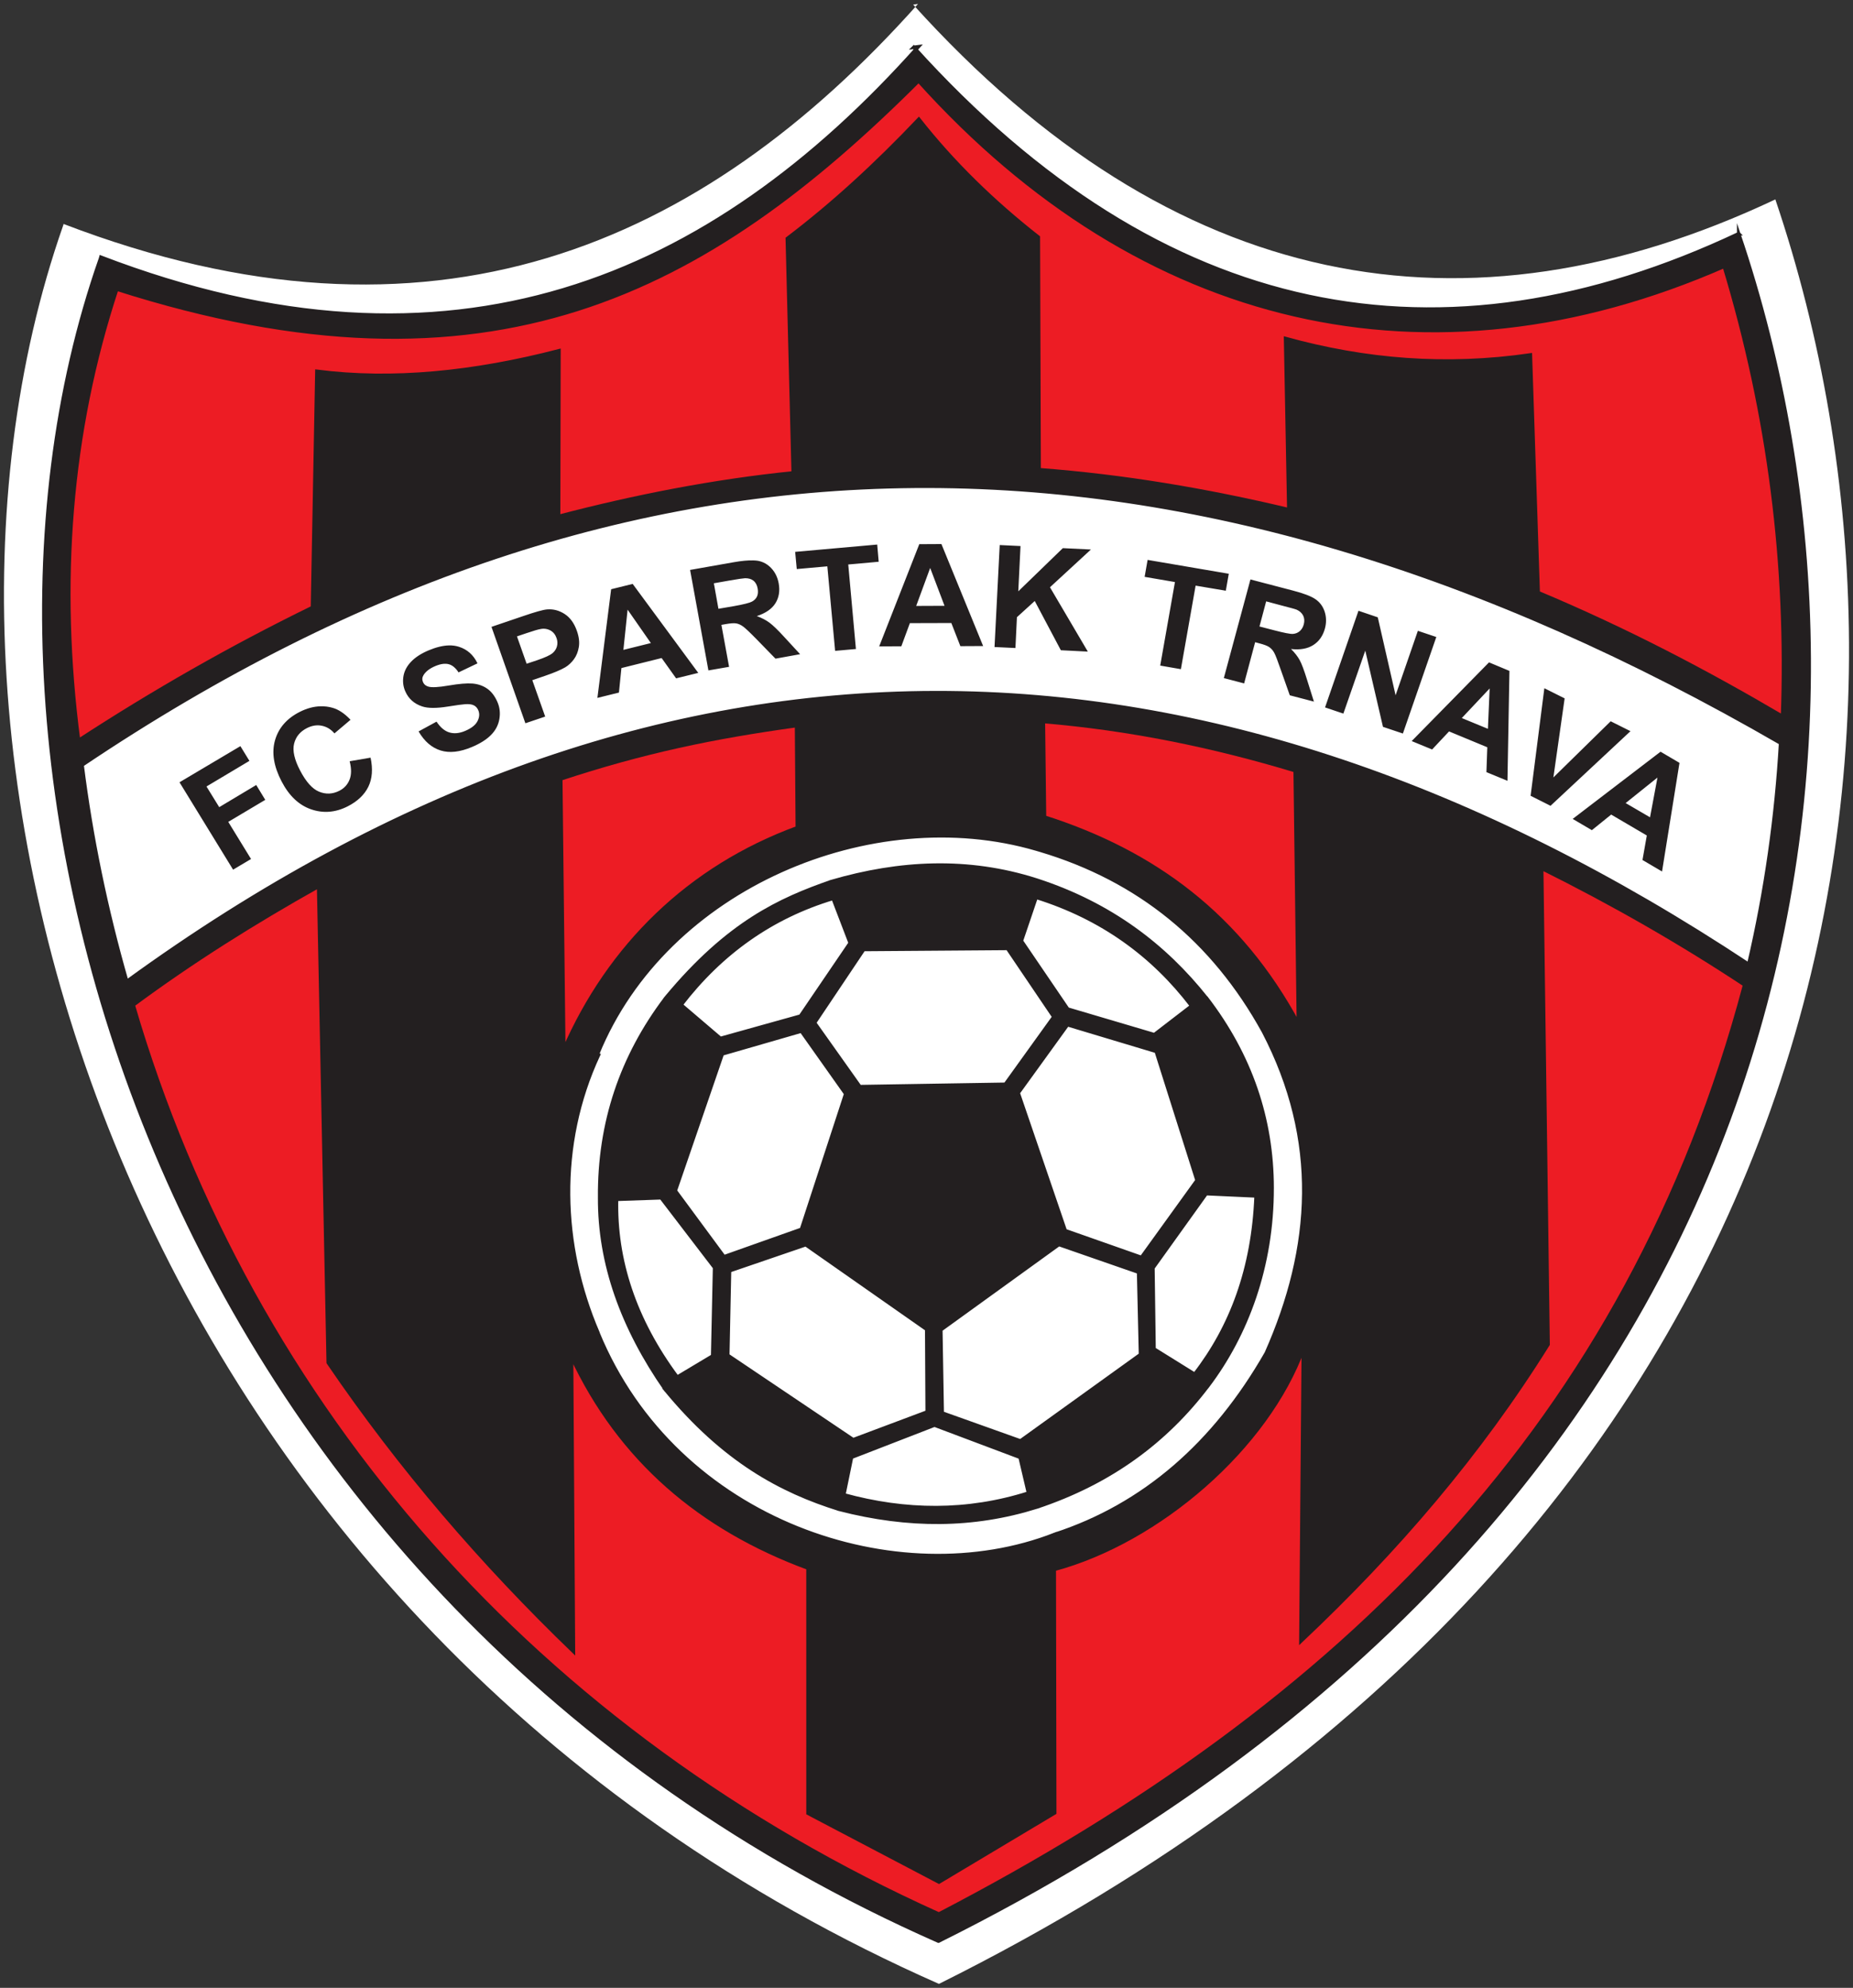
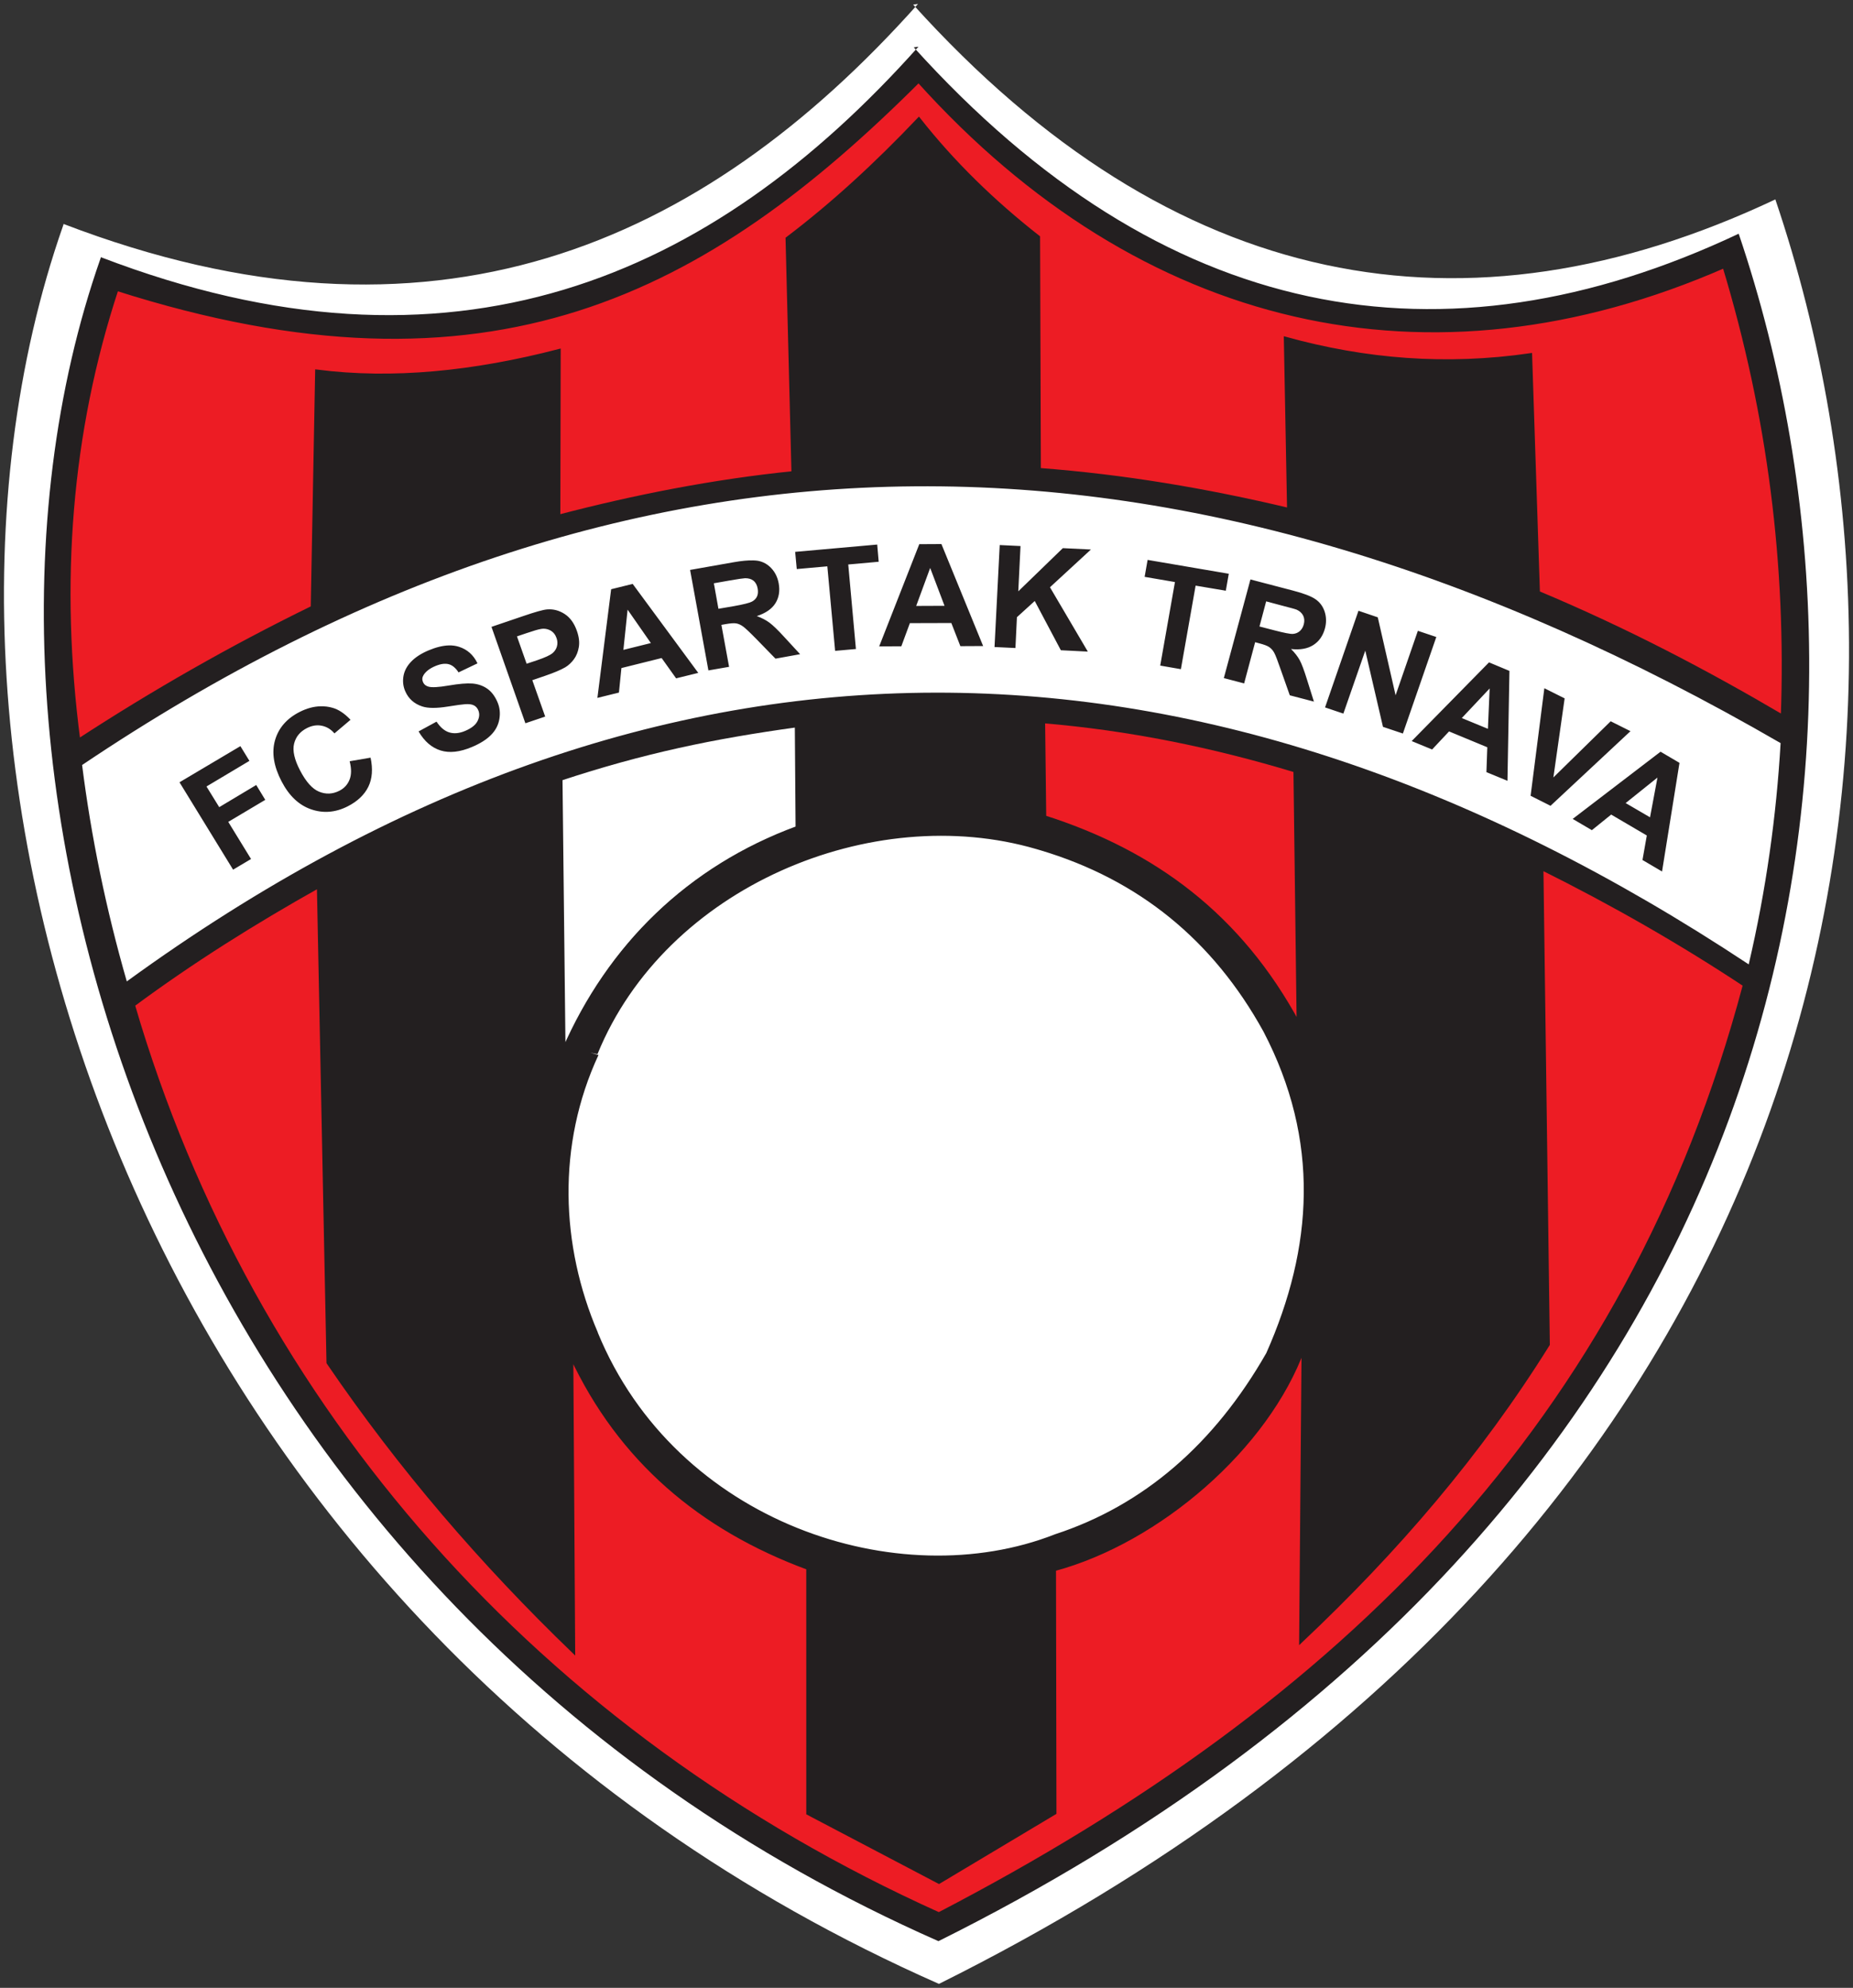
<svg xmlns="http://www.w3.org/2000/svg" version="1.1" width="467.927" height="501.958" id="svg13575">
  <rect width="100%" height="100%" fill="#333333" stroke="none" />
  <defs id="defs13577" />
  <g transform="translate(-170.781,-375.758)" id="layer1">
    <path d="m 619.096,426.12 0,-0.013 c 46.196,136.499 17.195,336.889 -211.202,450.605 l -0.004,0.004 C 203.97,786.694 138.943,569.084 186.718,432.731 l 0.004,0.004 0.118,-0.422 c 92.701,35.535 160.926,5.905 215.763,-55.555 l -1.234,0.158 0.004,-0.004 c 65.701,72.779 139.527,86.09 217.719,49.204 l 0.004,0.004" id="path10432" style="fill:#ffffff;fill-opacity:1;fill-rule:evenodd;stroke:none" />
-     <path d="m 373.139,636.124 11.205,15.836 -11.181,34.212 -19.557,6.932 -12.297,-16.668 11.867,-34.545 19.963,-5.767 z m -34.309,90.55 c 14.76,17.91 29.094,25.576 43.843,30.194 l 0,0.004 c 17.573,4.521 33.887,4.416 49.837,-0.536 l -0.004,-0.004 c 18.867,-6.254 32.836,-16.81 43.25,-30.568 l 0.009,0.008 c 9.837,-12.987 16.302,-30.312 16.258,-50.097 l 0.004,-0.004 c -0.033,-17.309 -5.398,-33.315 -16.574,-47.893 l -0.028,0.004 c -10.56,-13.291 -24.228,-23.697 -42.617,-29.711 -0.077,-0.028 -0.154,-0.049 -0.231,-0.073 -0.045,-0.016 -0.089,-0.033 -0.134,-0.045 -17.199,-5.479 -34.411,-4.631 -51.764,0.418 l 0,0.004 c -12.954,4.513 -25.978,10.385 -41.615,29.204 l -0.004,-0.004 c -0.028,0.033 -0.053,0.069 -0.077,0.102 -0.033,0.041 -0.065,0.077 -0.097,0.118 l 0.004,0.004 c -11.189,14.789 -16.81,31.485 -16.688,50.259 l 0.004,0 c -0.11,16.838 5.775,33.003 16.623,48.607 l 0.013,-0.004 -0.007,0.013 z m 42.325,-124.06 c -15.483,4.651 -28.295,13.746 -38.376,26.879 l 9.935,8.478 20.203,-5.637 12.553,-18.457 -4.314,-11.262 z m 51.278,-0.272 c 16.558,5.183 29.443,14.561 39.265,27.435 l -9.419,7.248 -21.871,-6.465 -11.708,-17.212 3.734,-11.006 z M 326.472,678.607 c -0.349,15.207 4.489,30.312 15.32,44.894 l 0.219,-0.126 8.734,-5.227 0.483,-22.305 -13.494,-17.63 -11.262,0.394 z m 57.393,74.613 c 15.535,4.282 31.201,4.468 46.631,-0.446 l -2.118,-9.022 -21.611,-8.133 -20.953,8.121 -1.948,9.48 z m 88.594,-30.45 c 9.249,-11.944 14.793,-26.668 15.515,-45.024 l -12.605,-0.576 -13.445,18.766 0.28,20.458 10.255,6.376 z m 0.605,-48.96 -14.042,19.464 -19.241,-6.769 -11.879,-34.768 12.447,-17.22 22.402,6.729 10.312,32.564 z m -47.864,-58.562 11.692,17.285 -12.24,17.017 -36.744,0.593 -11.436,-16.12 12.402,-18.506 36.326,-0.268 z m 3.267,124.361 -19.752,-7.049 -0.353,-21.006 29.821,-21.546 20.125,6.993 0.479,20.795 -30.32,21.814 z m -73.907,-21.623 0.442,-21.343 19.245,-6.587 30.555,21.384 0.114,20.848 -18.681,7.009 -31.676,-21.311" id="path10434" style="fill:#231f20;fill-opacity:1;fill-rule:evenodd;stroke:none" />
-     <path d="m 373.139,636.124 11.205,15.836 -11.181,34.212 -19.557,6.932 -12.297,-16.668 11.867,-34.545 19.963,-5.767 z m -34.309,90.55 c 14.76,17.91 29.094,25.576 43.843,30.194 l 0,0.004 c 17.573,4.521 33.887,4.416 49.837,-0.536 l -0.004,-0.004 c 18.867,-6.254 32.836,-16.81 43.25,-30.568 l 0.009,0.008 c 9.837,-12.987 16.302,-30.312 16.258,-50.097 l 0.004,-0.004 c -0.033,-17.309 -5.398,-33.315 -16.574,-47.893 l -0.028,0.004 c -10.56,-13.291 -24.228,-23.697 -42.617,-29.711 -0.077,-0.028 -0.154,-0.049 -0.231,-0.073 -0.045,-0.016 -0.089,-0.033 -0.134,-0.045 -17.199,-5.479 -34.411,-4.631 -51.764,0.418 l 0,0.004 c -12.954,4.513 -25.978,10.385 -41.615,29.204 l -0.004,-0.004 c -0.028,0.033 -0.053,0.069 -0.077,0.102 -0.033,0.041 -0.065,0.077 -0.097,0.118 l 0.004,0.004 c -11.189,14.789 -16.81,31.485 -16.688,50.259 l 0.004,0 c -0.11,16.838 5.775,33.003 16.623,48.607 l 0.013,-0.004 -0.007,0.013 z m 42.325,-124.06 c -15.483,4.651 -28.295,13.746 -38.376,26.879 l 9.935,8.478 20.203,-5.637 12.553,-18.457 -4.314,-11.262 z m 51.278,-0.272 c 16.558,5.183 29.443,14.561 39.265,27.435 l -9.419,7.248 -21.871,-6.465 -11.708,-17.212 3.734,-11.006 z M 326.472,678.607 c -0.349,15.207 4.489,30.312 15.32,44.894 l 0.219,-0.126 8.734,-5.227 0.483,-22.305 -13.494,-17.63 -11.262,0.394 z m 57.393,74.613 c 15.535,4.282 31.201,4.468 46.631,-0.446 l -2.118,-9.022 -21.611,-8.133 -20.953,8.121 -1.948,9.48 z m 88.594,-30.45 c 9.249,-11.944 14.793,-26.668 15.515,-45.024 l -12.605,-0.576 -13.445,18.766 0.28,20.458 10.255,6.376 z m 0.605,-48.96 -14.042,19.464 -19.241,-6.769 -11.879,-34.768 12.447,-17.22 22.402,6.729 10.312,32.564 z m -47.864,-58.562 11.692,17.285 -12.24,17.017 -36.744,0.593 -11.436,-16.12 12.402,-18.506 36.326,-0.268 z m 3.267,124.361 -19.752,-7.049 -0.353,-21.006 29.821,-21.546 20.125,6.993 0.479,20.795 -30.32,21.814 z m -73.907,-21.623 0.442,-21.343 19.245,-6.587 30.555,21.384 0.114,20.848 -18.681,7.009 -31.676,-21.311 z" id="path10436" style="fill:none;stroke:#231f20;stroke-width:0.877;stroke-linecap:butt;stroke-linejoin:miter;stroke-miterlimit:22.926;stroke-opacity:1;stroke-dasharray:none" />
-     <path d="m 200.407,448.822 c -10.239,33.977 -15.337,68.339 -9.635,113.663 19.399,-12.987 39.029,-24.103 58.83,-33.384 l 1.311,-59.561 c 19.707,2.167 40.089,0.097 60.985,-5.162 l 0.065,41.655 c 19.582,-5.365 39.277,-9.022 59.029,-11.018 l -1.246,-58.956 c 12.005,-9.225 22.836,-19.35 33.047,-29.943 9.148,10.909 19.03,20.941 30.02,29.65 l 0.548,58.436 c 20.941,1.554 41.895,4.931 62.799,10.085 l -0.726,-42.917 c 18.51,5.073 39.269,6.652 61.854,3.985 l 2.082,59.999 c 20.588,8.652 41.071,19.022 61.387,31.067 1.489,-40.328 -4.253,-78.992 -14.647,-113.188 l -0.033,0.007 c -72.117,30.255 -139.596,21.27 -203.328,-46.805 -55.742,58.436 -117.952,80.542 -202.099,52.463 l -0.243,-0.077 z m 236.765,314.369 c 22.439,-7.329 40.279,-22.845 53.38,-45.77 11.838,-26.668 13.624,-53.656 -0.702,-81.151 -12.735,-23.129 -31.542,-38.4 -56.322,-45.803 -0.081,-0.024 -0.166,-0.049 -0.252,-0.073 -0.276,-0.081 -0.548,-0.162 -0.824,-0.243 -41.395,-12.114 -93.549,9.48 -110.793,51.789 l -1.798,-0.381 2.049,0.601 c -10.536,22.69 -9.562,48.132 -0.166,70.052 l -0.016,0.02 c 19.764,48.157 76.034,66.436 115.444,50.961 l 0,0.004 0,-0.004 z m 62.604,-46.761 c -9.411,27.844 -42.706,51.034 -62.604,55.697 l 0,61.261 -29.086,17.654 -33.12,-17.435 -0.345,-61.785 C 344.463,760.599 325.855,741.471 315.259,718.566 l -0.024,0.004 0.28,74.004 C 291.761,770.058 270.482,745.132 253.709,719.791 l -2.605,-120.03 c -15.637,8.661 -31.144,18.599 -46.517,29.813 28.222,92.157 94.868,181.482 203.255,229.269 C 529.824,797.091 589.478,710.542 611.105,624.501 594.036,613.348 577.08,603.616 560.246,595.277 l 1.416,120.075 c -17.431,27.865 -38.956,52.828 -62.308,74.678 L 499.776,716.431 z M 434.769,582.034 c 29.468,8.656 50.657,27.832 63.599,51.164 l -0.783,-62.755 c -21.237,-6.29 -42.276,-10.345 -63.116,-12.208 l 0.304,23.782 -0.004,0.016 z m -121.228,57.661 c 11.53,-26.436 31.42,-45.044 58.315,-55.129 l -0.195,-25.308 c -19.862,2.451 -39.529,6.907 -59.005,13.336 l 0.662,67.036 0.223,0.065 z m 296.301,-204.915 0,-0.007 C 654.043,565.379 626.3,757.112 407.765,865.921 l -0.007,0 C 212.643,779.787 150.424,571.576 196.134,441.107 l 0.007,0.004 0.114,-0.406 c 88.696,34.005 153.975,5.654 206.445,-53.152 l -1.181,0.154 0.007,-0.007 c 62.86,69.633 133.5,82.373 208.312,47.077 l 0.004,0.004 z M 202.801,623.576 c 135.16,-98.208 272.856,-94.795 409.571,-4.306 4.383,-18.758 6.989,-37.471 8.052,-55.872 -150.099,-86.877 -290.023,-87.872 -428.909,5.536 2.281,18.096 6.039,36.408 11.286,54.642" id="path10438" style="fill:#231f20;fill-opacity:1;fill-rule:evenodd;stroke:none" />
-     <path d="m 200.407,448.822 c -10.239,33.977 -15.337,68.339 -9.635,113.663 19.399,-12.987 39.029,-24.103 58.83,-33.384 l 1.311,-59.561 c 19.707,2.167 40.089,0.097 60.985,-5.162 l 0.065,41.655 c 19.582,-5.365 39.277,-9.022 59.029,-11.018 l -1.246,-58.956 c 12.005,-9.225 22.836,-19.35 33.047,-29.943 9.148,10.909 19.03,20.941 30.02,29.65 l 0.548,58.436 c 20.941,1.554 41.895,4.931 62.799,10.085 l -0.726,-42.917 c 18.51,5.073 39.269,6.652 61.854,3.985 l 2.082,59.999 c 20.588,8.652 41.071,19.022 61.387,31.067 1.489,-40.328 -4.253,-78.992 -14.647,-113.188 l -0.033,0.007 c -72.117,30.255 -139.596,21.27 -203.328,-46.805 -55.742,58.436 -117.952,80.542 -202.099,52.463 l -0.243,-0.077 z m 236.765,314.369 c 22.439,-7.329 40.279,-22.845 53.38,-45.77 11.838,-26.668 13.624,-53.656 -0.702,-81.151 -12.735,-23.129 -31.542,-38.4 -56.322,-45.803 -0.081,-0.024 -0.166,-0.049 -0.252,-0.073 -0.276,-0.081 -0.548,-0.162 -0.824,-0.243 -41.395,-12.114 -93.549,9.48 -110.793,51.789 l -1.798,-0.381 2.049,0.601 c -10.536,22.69 -9.562,48.132 -0.166,70.052 l -0.016,0.02 c 19.764,48.157 76.034,66.436 115.444,50.961 l 0,0.004 0,-0.004 z m 62.604,-46.761 c -9.411,27.844 -42.706,51.034 -62.604,55.697 l 0,61.261 -29.086,17.654 -33.12,-17.435 -0.345,-61.785 C 344.463,760.599 325.855,741.471 315.259,718.566 l -0.024,0.004 0.28,74.004 C 291.761,770.058 270.482,745.132 253.709,719.791 l -2.605,-120.03 c -15.637,8.661 -31.144,18.599 -46.517,29.813 28.222,92.157 94.868,181.482 203.255,229.269 C 529.824,797.091 589.478,710.542 611.105,624.501 594.036,613.348 577.08,603.616 560.246,595.277 l 1.416,120.075 c -17.431,27.865 -38.956,52.828 -62.308,74.678 L 499.776,716.431 z M 434.769,582.034 c 29.468,8.656 50.657,27.832 63.599,51.164 l -0.783,-62.755 c -21.237,-6.29 -42.276,-10.345 -63.116,-12.208 l 0.304,23.782 -0.004,0.016 z m -121.228,57.661 c 11.53,-26.436 31.42,-45.044 58.315,-55.129 l -0.195,-25.308 c -19.862,2.451 -39.529,6.907 -59.005,13.336 l 0.662,67.036 0.223,0.065 z m 296.301,-204.915 0,-0.007 C 654.043,565.379 626.3,757.112 407.765,865.921 l -0.007,0 C 212.643,779.787 150.424,571.576 196.134,441.107 l 0.007,0.004 0.114,-0.406 c 88.696,34.005 153.975,5.654 206.445,-53.152 l -1.181,0.154 0.007,-0.007 c 62.86,69.633 133.5,82.373 208.312,47.077 l 0.004,0.004 z M 202.801,623.576 c 135.16,-98.208 272.856,-94.795 409.571,-4.306 4.383,-18.758 6.989,-37.471 8.052,-55.872 -150.099,-86.877 -290.023,-87.872 -428.909,5.536 2.281,18.096 6.039,36.408 11.286,54.642 z" id="path10440" style="fill:none;stroke:#231f20;stroke-width:0.877;stroke-linecap:butt;stroke-linejoin:miter;stroke-miterlimit:22.926;stroke-opacity:1;stroke-dasharray:none" />
+     <path d="m 200.407,448.822 c -10.239,33.977 -15.337,68.339 -9.635,113.663 19.399,-12.987 39.029,-24.103 58.83,-33.384 l 1.311,-59.561 c 19.707,2.167 40.089,0.097 60.985,-5.162 l 0.065,41.655 c 19.582,-5.365 39.277,-9.022 59.029,-11.018 l -1.246,-58.956 c 12.005,-9.225 22.836,-19.35 33.047,-29.943 9.148,10.909 19.03,20.941 30.02,29.65 l 0.548,58.436 c 20.941,1.554 41.895,4.931 62.799,10.085 l -0.726,-42.917 c 18.51,5.073 39.269,6.652 61.854,3.985 l 2.082,59.999 c 20.588,8.652 41.071,19.022 61.387,31.067 1.489,-40.328 -4.253,-78.992 -14.647,-113.188 l -0.033,0.007 c -72.117,30.255 -139.596,21.27 -203.328,-46.805 -55.742,58.436 -117.952,80.542 -202.099,52.463 l -0.243,-0.077 z m 236.765,314.369 c 22.439,-7.329 40.279,-22.845 53.38,-45.77 11.838,-26.668 13.624,-53.656 -0.702,-81.151 -12.735,-23.129 -31.542,-38.4 -56.322,-45.803 -0.081,-0.024 -0.166,-0.049 -0.252,-0.073 -0.276,-0.081 -0.548,-0.162 -0.824,-0.243 -41.395,-12.114 -93.549,9.48 -110.793,51.789 l -1.798,-0.381 2.049,0.601 c -10.536,22.69 -9.562,48.132 -0.166,70.052 l -0.016,0.02 c 19.764,48.157 76.034,66.436 115.444,50.961 z m 62.604,-46.761 c -9.411,27.844 -42.706,51.034 -62.604,55.697 l 0,61.261 -29.086,17.654 -33.12,-17.435 -0.345,-61.785 C 344.463,760.599 325.855,741.471 315.259,718.566 l -0.024,0.004 0.28,74.004 C 291.761,770.058 270.482,745.132 253.709,719.791 l -2.605,-120.03 c -15.637,8.661 -31.144,18.599 -46.517,29.813 28.222,92.157 94.868,181.482 203.255,229.269 C 529.824,797.091 589.478,710.542 611.105,624.501 594.036,613.348 577.08,603.616 560.246,595.277 l 1.416,120.075 c -17.431,27.865 -38.956,52.828 -62.308,74.678 L 499.776,716.431 z M 434.769,582.034 c 29.468,8.656 50.657,27.832 63.599,51.164 l -0.783,-62.755 c -21.237,-6.29 -42.276,-10.345 -63.116,-12.208 l 0.304,23.782 -0.004,0.016 z m -121.228,57.661 c 11.53,-26.436 31.42,-45.044 58.315,-55.129 l -0.195,-25.308 c -19.862,2.451 -39.529,6.907 -59.005,13.336 l 0.662,67.036 0.223,0.065 z m 296.301,-204.915 0,-0.007 C 654.043,565.379 626.3,757.112 407.765,865.921 l -0.007,0 C 212.643,779.787 150.424,571.576 196.134,441.107 l 0.007,0.004 0.114,-0.406 c 88.696,34.005 153.975,5.654 206.445,-53.152 l -1.181,0.154 0.007,-0.007 c 62.86,69.633 133.5,82.373 208.312,47.077 l 0.004,0.004 z M 202.801,623.576 c 135.16,-98.208 272.856,-94.795 409.571,-4.306 4.383,-18.758 6.989,-37.471 8.052,-55.872 -150.099,-86.877 -290.023,-87.872 -428.909,5.536 2.281,18.096 6.039,36.408 11.286,54.642" id="path10438" style="fill:#231f20;fill-opacity:1;fill-rule:evenodd;stroke:none" />
    <path d="m 408.515,513.14 -5.594,0.031 -10.125,25.812 5.594,-0.031 2.156,-5.844 10.469,-0.031 2.281,5.844 5.75,-0.031 -10.531,-25.75 z m -16.219,0.125 -20.719,1.844 0.406,4.344 7.719,-0.688 1.969,21.344 5.25,-0.469 -1.938,-21.344 7.688,-0.688 -0.375,-4.344 z m 30.938,0.125 -1.312,25.75 5.281,0.25 0.375,-7.781 4.5,-4.094 6.594,12.438 6.812,0.344 -9.562,-16.25 10.344,-9.531 -7.094,-0.344 -11.25,10.906 0.562,-11.438 -5.25,-0.25 z m 37.344,3.75 -0.75,4.281 7.656,1.312 -3.719,21.094 5.219,0.906 3.719,-21.094 7.625,1.281 0.75,-4.281 -20.5,-3.5 z m -99.594,0.125 c -1.262,-0.042 -2.902,0.103 -4.969,0.469 l -10.969,1.938 4.625,25.375 5.219,-0.906 -1.938,-10.594 1.062,-0.188 c 1.197,-0.211 2.072,-0.281 2.656,-0.188 0.588,0.097 1.166,0.355 1.75,0.781 0.588,0.43 1.741,1.513 3.438,3.25 l 4.75,4.875 6.219,-1.125 -4.031,-4.375 c -1.603,-1.757 -2.85,-2.948 -3.719,-3.594 -0.877,-0.645 -1.942,-1.202 -3.188,-1.656 2.204,-0.714 3.778,-1.782 4.688,-3.219 0.909,-1.441 1.189,-3.128 0.844,-5.031 -0.272,-1.502 -0.878,-2.774 -1.844,-3.812 -0.962,-1.031 -2.106,-1.671 -3.438,-1.906 -0.332,-0.059 -0.736,-0.08 -1.156,-0.094 z m 44.688,1.906 3.625,9.562 -7.156,0.031 3.531,-9.594 z m -46.75,2.594 c 0.873,-0.008 1.569,0.183 2.125,0.625 0.556,0.446 0.908,1.108 1.062,1.969 0.138,0.759 0.095,1.432 -0.156,2 -0.264,0.572 -0.705,0.996 -1.281,1.312 -0.588,0.317 -2.133,0.714 -4.625,1.156 l -3.844,0.656 -1.156,-6.438 4.062,-0.719 c 2.11,-0.373 3.382,-0.538 3.812,-0.562 z m 127.625,0.312 -6.719,24.906 5.125,1.344 2.781,-10.406 1.031,0.281 c 1.181,0.308 2.009,0.609 2.5,0.938 0.491,0.333 0.936,0.804 1.281,1.438 0.349,0.629 0.896,2.094 1.688,4.375 l 2.25,6.375 6.094,1.594 -1.781,-5.656 c -0.698,-2.256 -1.297,-3.867 -1.812,-4.812 -0.515,-0.95 -1.254,-1.883 -2.188,-2.812 2.305,0.268 4.184,-0.079 5.625,-1 1.441,-0.925 2.434,-2.317 2.938,-4.188 0.394,-1.473 0.364,-2.879 -0.062,-4.219 -0.43,-1.335 -1.205,-2.389 -2.312,-3.156 -1.104,-0.767 -2.985,-1.481 -5.688,-2.188 l -10.75,-2.812 z m -156,1.125 -5.438,1.344 -3.469,27.438 5.438,-1.344 0.625,-6.188 10.156,-2.531 3.656,5.125 5.594,-1.375 -16.562,-22.469 z m 159.969,4.406 3.969,1.062 c 2.074,0.54 3.321,0.869 3.719,1.031 0.791,0.353 1.34,0.867 1.656,1.5 0.312,0.633 0.379,1.379 0.156,2.219 -0.203,0.751 -0.556,1.309 -1.031,1.719 -0.483,0.41 -1.057,0.643 -1.719,0.688 -0.666,0.045 -2.236,-0.265 -4.688,-0.906 l -3.75,-0.969 1.688,-6.344 z m -181.562,2.031 c -1.006,0.073 -3.027,0.649 -6.062,1.688 l -8,2.719 8.562,24.344 5,-1.688 -3.25,-9.188 3.281,-1.125 c 2.261,-0.775 3.923,-1.484 5.031,-2.125 0.812,-0.487 1.546,-1.163 2.188,-2.031 0.645,-0.877 1.055,-1.916 1.25,-3.125 0.195,-1.205 0.028,-2.565 -0.5,-4.062 -0.682,-1.932 -1.706,-3.353 -3.094,-4.25 -1.388,-0.897 -2.86,-1.278 -4.406,-1.156 z m 20.312,0.062 5.875,8.438 -6.938,1.719 1.062,-10.156 z m 184.562,0.281 -8.438,24.406 4.625,1.562 5.531,-15.906 4.469,19.25 5.031,1.688 8.438,-24.375 -4.656,-1.562 -5.625,16.281 -4.5,-19.688 -4.875,-1.656 z m -205.812,4.531 c 0.62,-5.7e-4 1.205,0.145 1.75,0.438 0.735,0.398 1.254,1.053 1.562,1.938 0.256,0.718 0.276,1.424 0.094,2.094 -0.187,0.678 -0.557,1.236 -1.125,1.719 -0.572,0.479 -1.844,1.076 -3.812,1.75 l -2.719,0.906 -2.438,-6.906 2.406,-0.812 c 1.794,-0.613 3.015,-0.969 3.656,-1.062 0.214,-0.034 0.418,-0.062 0.625,-0.062 z m -23.875,4.219 c -1.525,0.041 -3.235,0.454 -5.125,1.25 -1.851,0.779 -3.3,1.713 -4.375,2.812 -1.063,1.104 -1.729,2.317 -1.969,3.656 -0.235,1.347 -0.086,2.638 0.438,3.844 0.816,1.879 2.236,3.166 4.281,3.844 1.449,0.487 3.619,0.494 6.5,0.031 2.236,-0.357 3.69,-0.553 4.344,-0.594 0.958,-0.065 1.684,0.026 2.188,0.281 0.507,0.252 0.881,0.659 1.125,1.219 0.381,0.873 0.324,1.795 -0.188,2.781 -0.503,0.99 -1.563,1.811 -3.125,2.469 -1.477,0.625 -2.815,0.736 -4,0.375 -1.193,-0.365 -2.257,-1.27 -3.219,-2.719 l -4.531,2.469 c 1.465,2.52 3.33,4.114 5.562,4.812 2.232,0.698 4.862,0.411 7.906,-0.875 2.09,-0.877 3.695,-1.89 4.844,-3.062 1.153,-1.165 1.842,-2.522 2.094,-4.031 0.256,-1.506 0.092,-2.926 -0.5,-4.281 -0.649,-1.498 -1.51,-2.624 -2.594,-3.375 -1.084,-0.751 -2.331,-1.168 -3.719,-1.281 -1.388,-0.106 -3.363,0.058 -5.969,0.5 -2.601,0.45 -4.324,0.533 -5.156,0.281 -0.653,-0.195 -1.1,-0.561 -1.344,-1.125 -0.268,-0.613 -0.232,-1.201 0.125,-1.781 0.548,-0.909 1.556,-1.689 2.969,-2.281 1.368,-0.576 2.489,-0.716 3.406,-0.469 0.913,0.239 1.73,0.93 2.469,2.062 l 4.781,-2.281 c -1.023,-2.147 -2.597,-3.522 -4.688,-4.188 -0.785,-0.247 -1.616,-0.368 -2.531,-0.344 z m 262.656,4.281 -19.531,19.875 5.156,2.125 4.281,-4.562 9.656,4 -0.219,6.281 5.312,2.188 0.5,-27.75 -5.156,-2.156 z m 13.969,6.531 -3.469,27.156 5.031,2.531 20.188,-18.844 -5,-2.5 -14.469,14.188 2.844,-19.969 -5.125,-2.562 z m -13.812,0.062 -0.438,10.188 -6.594,-2.719 7.031,-7.469 z m -295.25,4.5 c -1.699,0.041 -3.438,0.508 -5.219,1.406 -3.263,1.652 -5.349,4.035 -6.25,7.156 -0.897,3.129 -0.332,6.587 1.656,10.406 1.875,3.604 4.33,5.956 7.406,7.031 3.072,1.071 6.162,0.84 9.25,-0.719 2.5,-1.266 4.26,-2.94 5.25,-4.969 0.99,-2.041 1.171,-4.487 0.562,-7.344 l -5.281,0.906 c 0.479,1.879 0.464,3.422 -0.031,4.656 -0.491,1.242 -1.34,2.179 -2.594,2.812 -1.688,0.852 -3.393,0.921 -5.094,0.219 -1.705,-0.69 -3.299,-2.477 -4.812,-5.375 -1.425,-2.735 -1.938,-4.993 -1.5,-6.75 0.438,-1.769 1.529,-3.065 3.25,-3.938 1.25,-0.629 2.485,-0.841 3.719,-0.594 1.238,0.248 2.33,0.882 3.219,1.938 l 4.062,-3.438 c -1.489,-1.571 -2.988,-2.593 -4.562,-3.031 -0.991,-0.286 -2.012,-0.4 -3.031,-0.375 z m -20.219,10.062 -15.375,9.125 13.531,22.062 4.531,-2.688 -5.75,-9.375 9.344,-5.562 -2.281,-3.75 -9.344,5.594 -3.219,-5.219 10.844,-6.469 -2.281,-3.719 z m 358.625,1.406 -22.188,16.969 4.844,2.844 4.875,-3.938 9,5.281 -1.094,6.188 4.938,2.906 4.406,-27.438 -4.781,-2.812 z m -0.781,6.531 -1.875,10.031 -6.156,-3.594 8.031,-6.438 z" id="path10442" style="fill:#231f20;fill-opacity:1;fill-rule:evenodd;stroke:none" />
    <path d="m 434.258,557.948 c 21.469,1.794 42.649,6.067 63.587,12.415 l 0.812,63.927 C 483.945,606.969 462.192,590.91 434.542,582.087 L 434.258,557.948" id="path10444" style="fill:#ed1c24;fill-opacity:1;fill-rule:evenodd;stroke:none" />
    <path d="m 434.258,557.948 c 21.469,1.794 42.649,6.067 63.587,12.415 l 0.812,63.927 C 483.945,606.969 462.192,590.91 434.542,582.087 L 434.258,557.948 z" id="path10446" style="fill:none;stroke:#231f20;stroke-width:0.877;stroke-linecap:butt;stroke-linejoin:miter;stroke-miterlimit:22.926;stroke-opacity:1;stroke-dasharray:none" />
-     <path d="m 371.93,558.979 c -21.108,2.914 -38.619,6.554 -59.544,13.458 l 0.763,68.473 c 11.445,-26.314 31.7,-46.127 58.972,-56.131 l -0.191,-25.799" id="path10448" style="fill:#ed1c24;fill-opacity:1;fill-rule:evenodd;stroke:none" />
    <path d="m 371.93,558.979 c -21.108,2.914 -38.619,6.554 -59.544,13.458 l 0.763,68.473 c 11.445,-26.314 31.7,-46.127 58.972,-56.131 l -0.191,-25.799 z" id="path10450" style="fill:none;stroke:#231f20;stroke-width:0.877;stroke-linecap:butt;stroke-linejoin:miter;stroke-miterlimit:22.926;stroke-opacity:1;stroke-dasharray:none" />
    <path d="m 190.618,562.725 c -5.199,-39.768 -2.248,-77.811 9.647,-113.955 94.154,30.04 148.755,1.039 202.476,-52.588 56.269,62.507 129.02,79.378 203.45,46.83 11.404,37.69 16.112,75.583 14.724,113.659 -19.192,-11.294 -39.423,-21.931 -61.703,-31.262 l -1.972,-60.027 c -21.266,3.084 -41.615,1.453 -61.821,-4.144 l 0.816,43.218 c -20.673,-4.927 -41.651,-8.482 -63.051,-10.093 l -0.199,-58.717 c -11.404,-8.937 -21.542,-18.806 -30.178,-29.78 -10.876,11.457 -21.935,21.591 -33.218,30.133 l 1.493,59.163 c -20.19,2.062 -39.882,5.933 -59.244,10.994 l 0.089,-41.826 c -21.57,5.601 -42.081,7.63 -61.127,5.187 l -1.112,59.642 c -20.738,10.13 -40.365,21.384 -59.07,33.567" id="path10452" style="fill:#ed1c24;fill-opacity:1;fill-rule:evenodd;stroke:none" />
    <path d="m 190.618,562.725 c -5.199,-39.768 -2.248,-77.811 9.647,-113.955 94.154,30.04 148.755,1.039 202.476,-52.588 56.269,62.507 129.02,79.378 203.45,46.83 11.404,37.69 16.112,75.583 14.724,113.659 -19.192,-11.294 -39.423,-21.931 -61.703,-31.262 l -1.972,-60.027 c -21.266,3.084 -41.615,1.453 -61.821,-4.144 l 0.816,43.218 c -20.673,-4.927 -41.651,-8.482 -63.051,-10.093 l -0.199,-58.717 c -11.404,-8.937 -21.542,-18.806 -30.178,-29.78 -10.876,11.457 -21.935,21.591 -33.218,30.133 l 1.493,59.163 c -20.19,2.062 -39.882,5.933 -59.244,10.994 l 0.089,-41.826 c -21.57,5.601 -42.081,7.63 -61.127,5.187 l -1.112,59.642 c -20.738,10.13 -40.365,21.384 -59.07,33.567 z" id="path10454" style="fill:none;stroke:#231f20;stroke-width:0.877;stroke-linecap:butt;stroke-linejoin:miter;stroke-miterlimit:22.926;stroke-opacity:1;stroke-dasharray:none" />
    <path d="m 204.412,629.534 c 14.882,-11.023 30.596,-20.864 46.83,-29.971 l 2.423,120.274 c 18.141,26.627 38.798,50.632 61.923,72.929 l -0.471,-74.479 c 12.208,26.112 32.577,43.416 59.703,53.432 l 0.004,61.91 33.072,17.37 29.224,-17.471 -0.11,-61.48 c 26.286,-7.07 53.733,-30.629 62.888,-55.835 l -0.613,73.948 c 24.261,-22.885 45.166,-47.248 62.426,-74.93 l -1.619,-120.209 c 18.121,9.014 35.202,18.823 51.249,29.427 C 581.958,735.116 509.622,806.174 407.866,859.079 306.874,813.556 234.342,731.666 204.412,629.534" id="path10456" style="fill:#ed1c24;fill-opacity:1;fill-rule:evenodd;stroke:none" />
    <path d="m 204.412,629.534 c 14.882,-11.023 30.596,-20.864 46.83,-29.971 l 2.423,120.274 c 18.141,26.627 38.798,50.632 61.923,72.929 l -0.471,-74.479 c 12.208,26.112 32.577,43.416 59.703,53.432 l 0.004,61.91 33.072,17.37 29.224,-17.471 -0.11,-61.48 c 26.286,-7.07 53.733,-30.629 62.888,-55.835 l -0.613,73.948 c 24.261,-22.885 45.166,-47.248 62.426,-74.93 l -1.619,-120.209 c 18.121,9.014 35.202,18.823 51.249,29.427 C 581.958,735.116 509.622,806.174 407.866,859.079 306.874,813.556 234.342,731.666 204.412,629.534 z" id="path10458" style="fill:none;stroke:#231f20;stroke-width:0.877;stroke-linecap:butt;stroke-linejoin:miter;stroke-miterlimit:22.926;stroke-opacity:1;stroke-dasharray:none" />
  </g>
</svg>